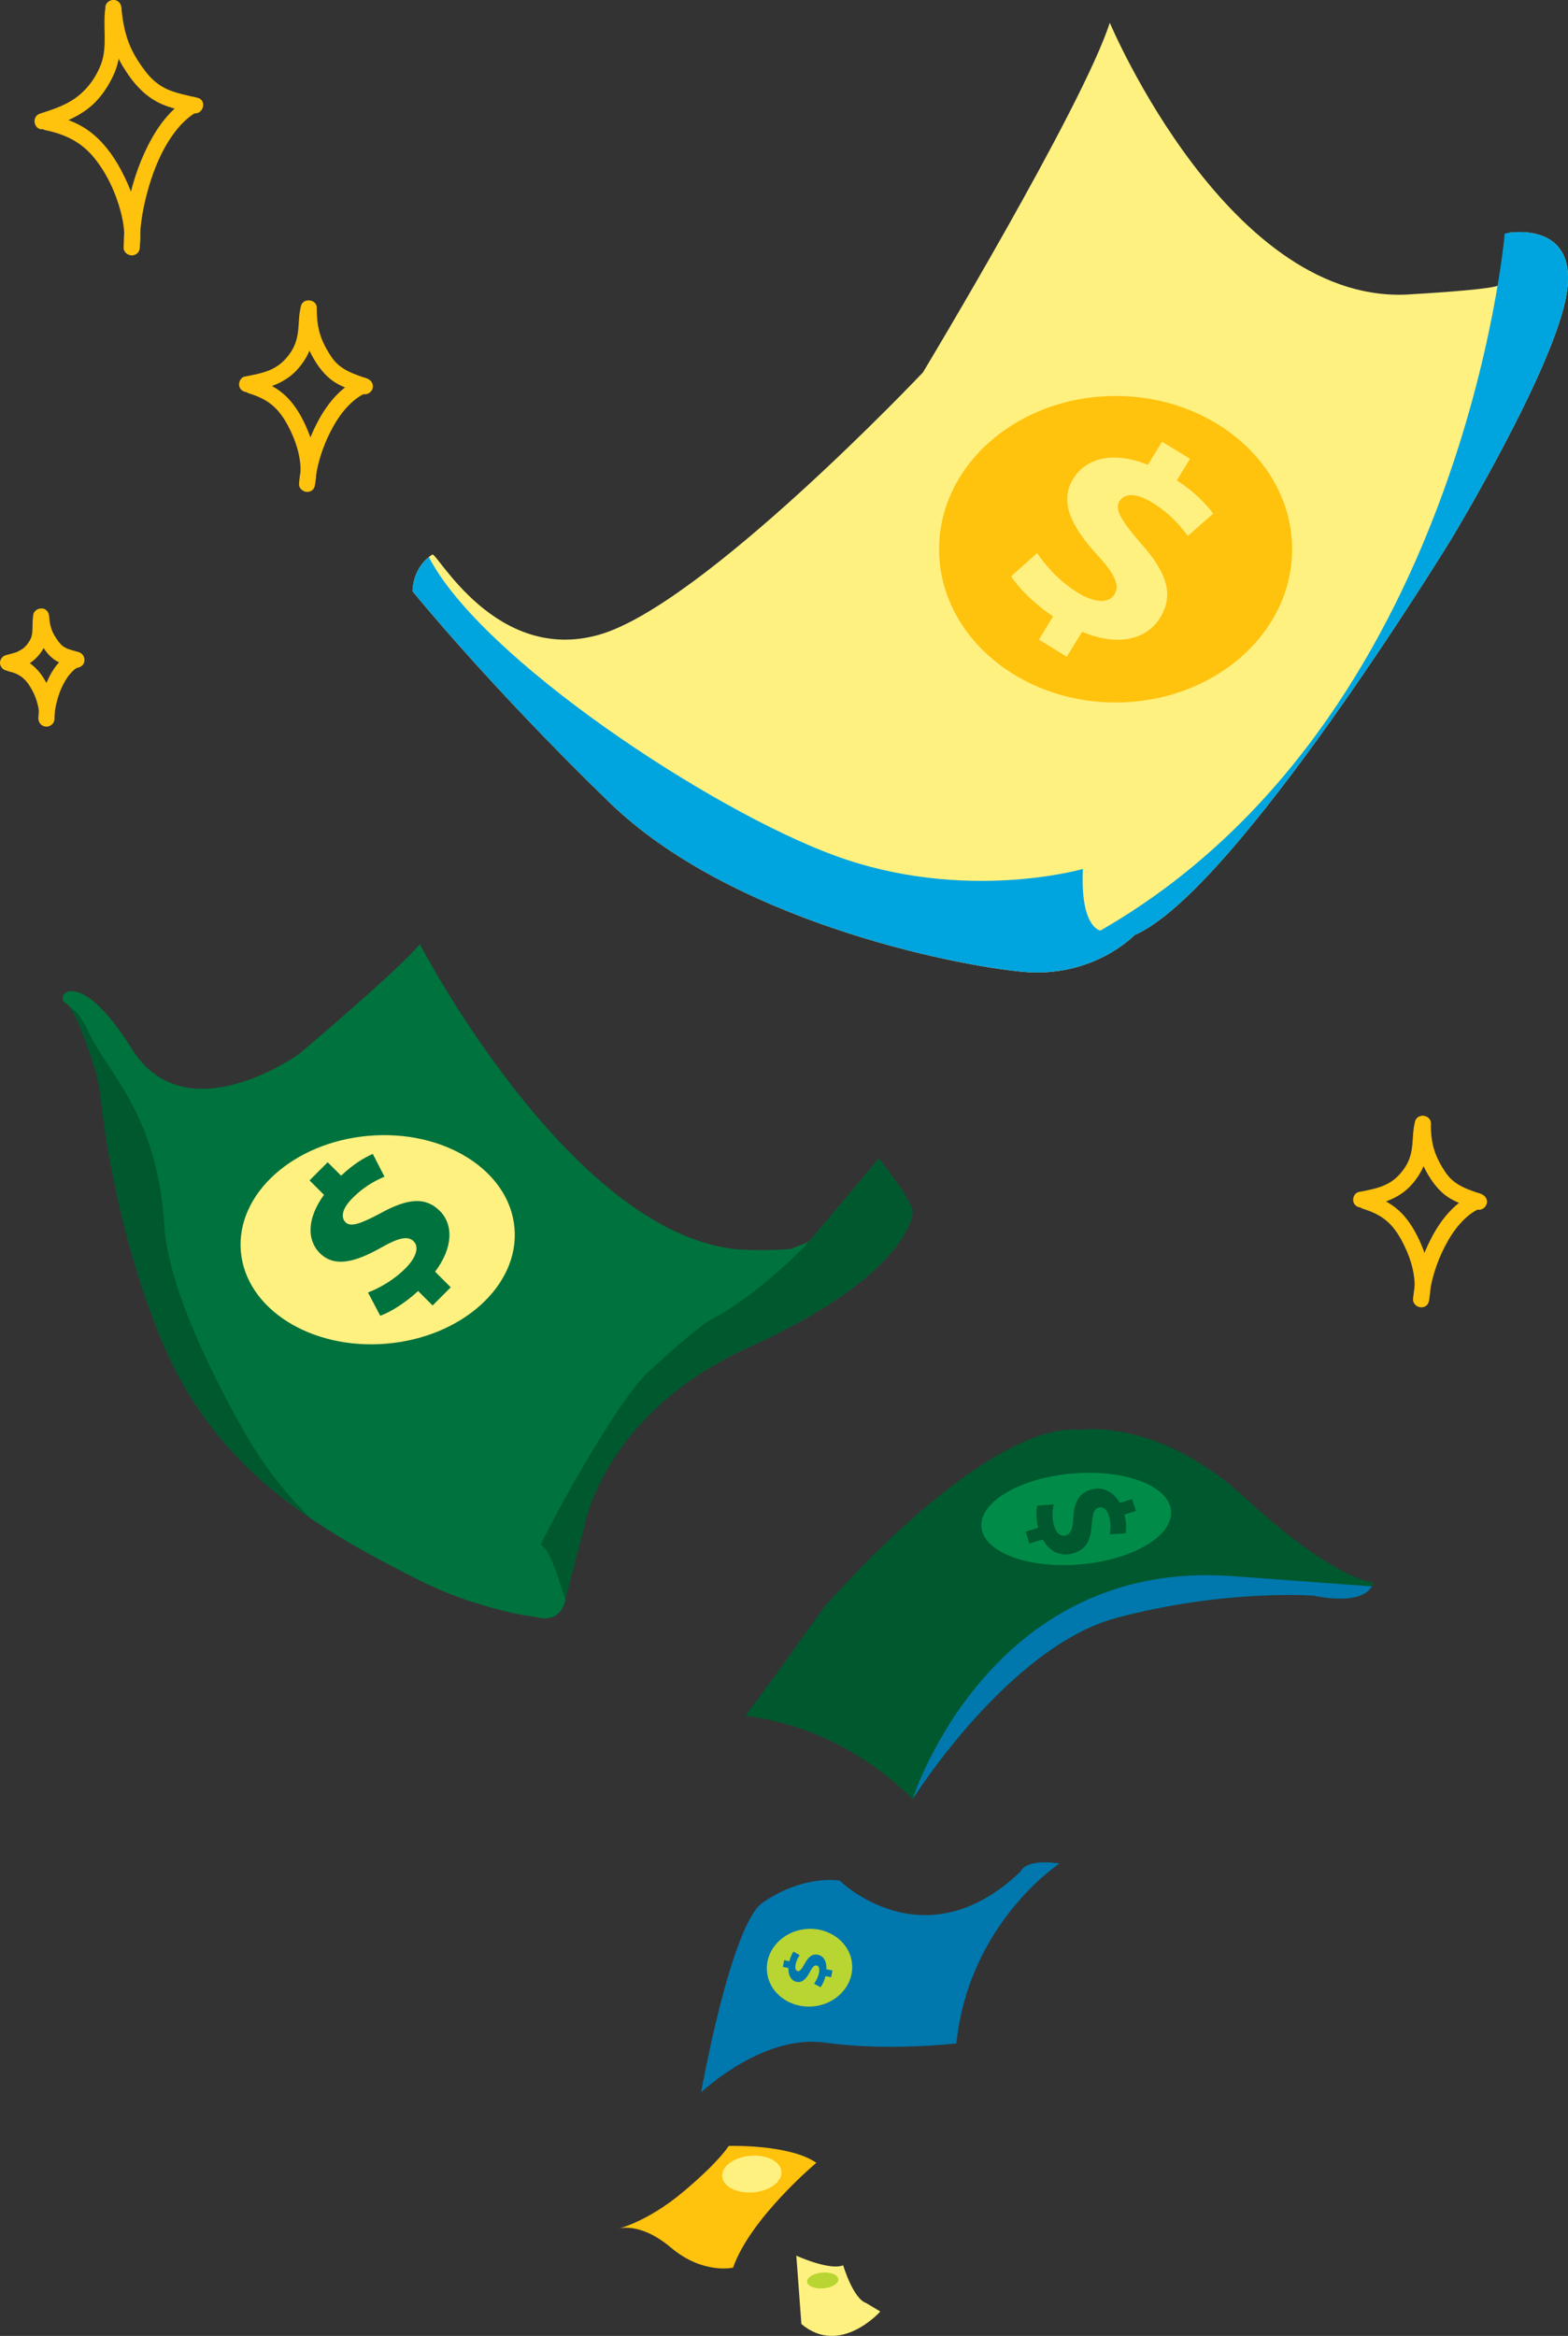
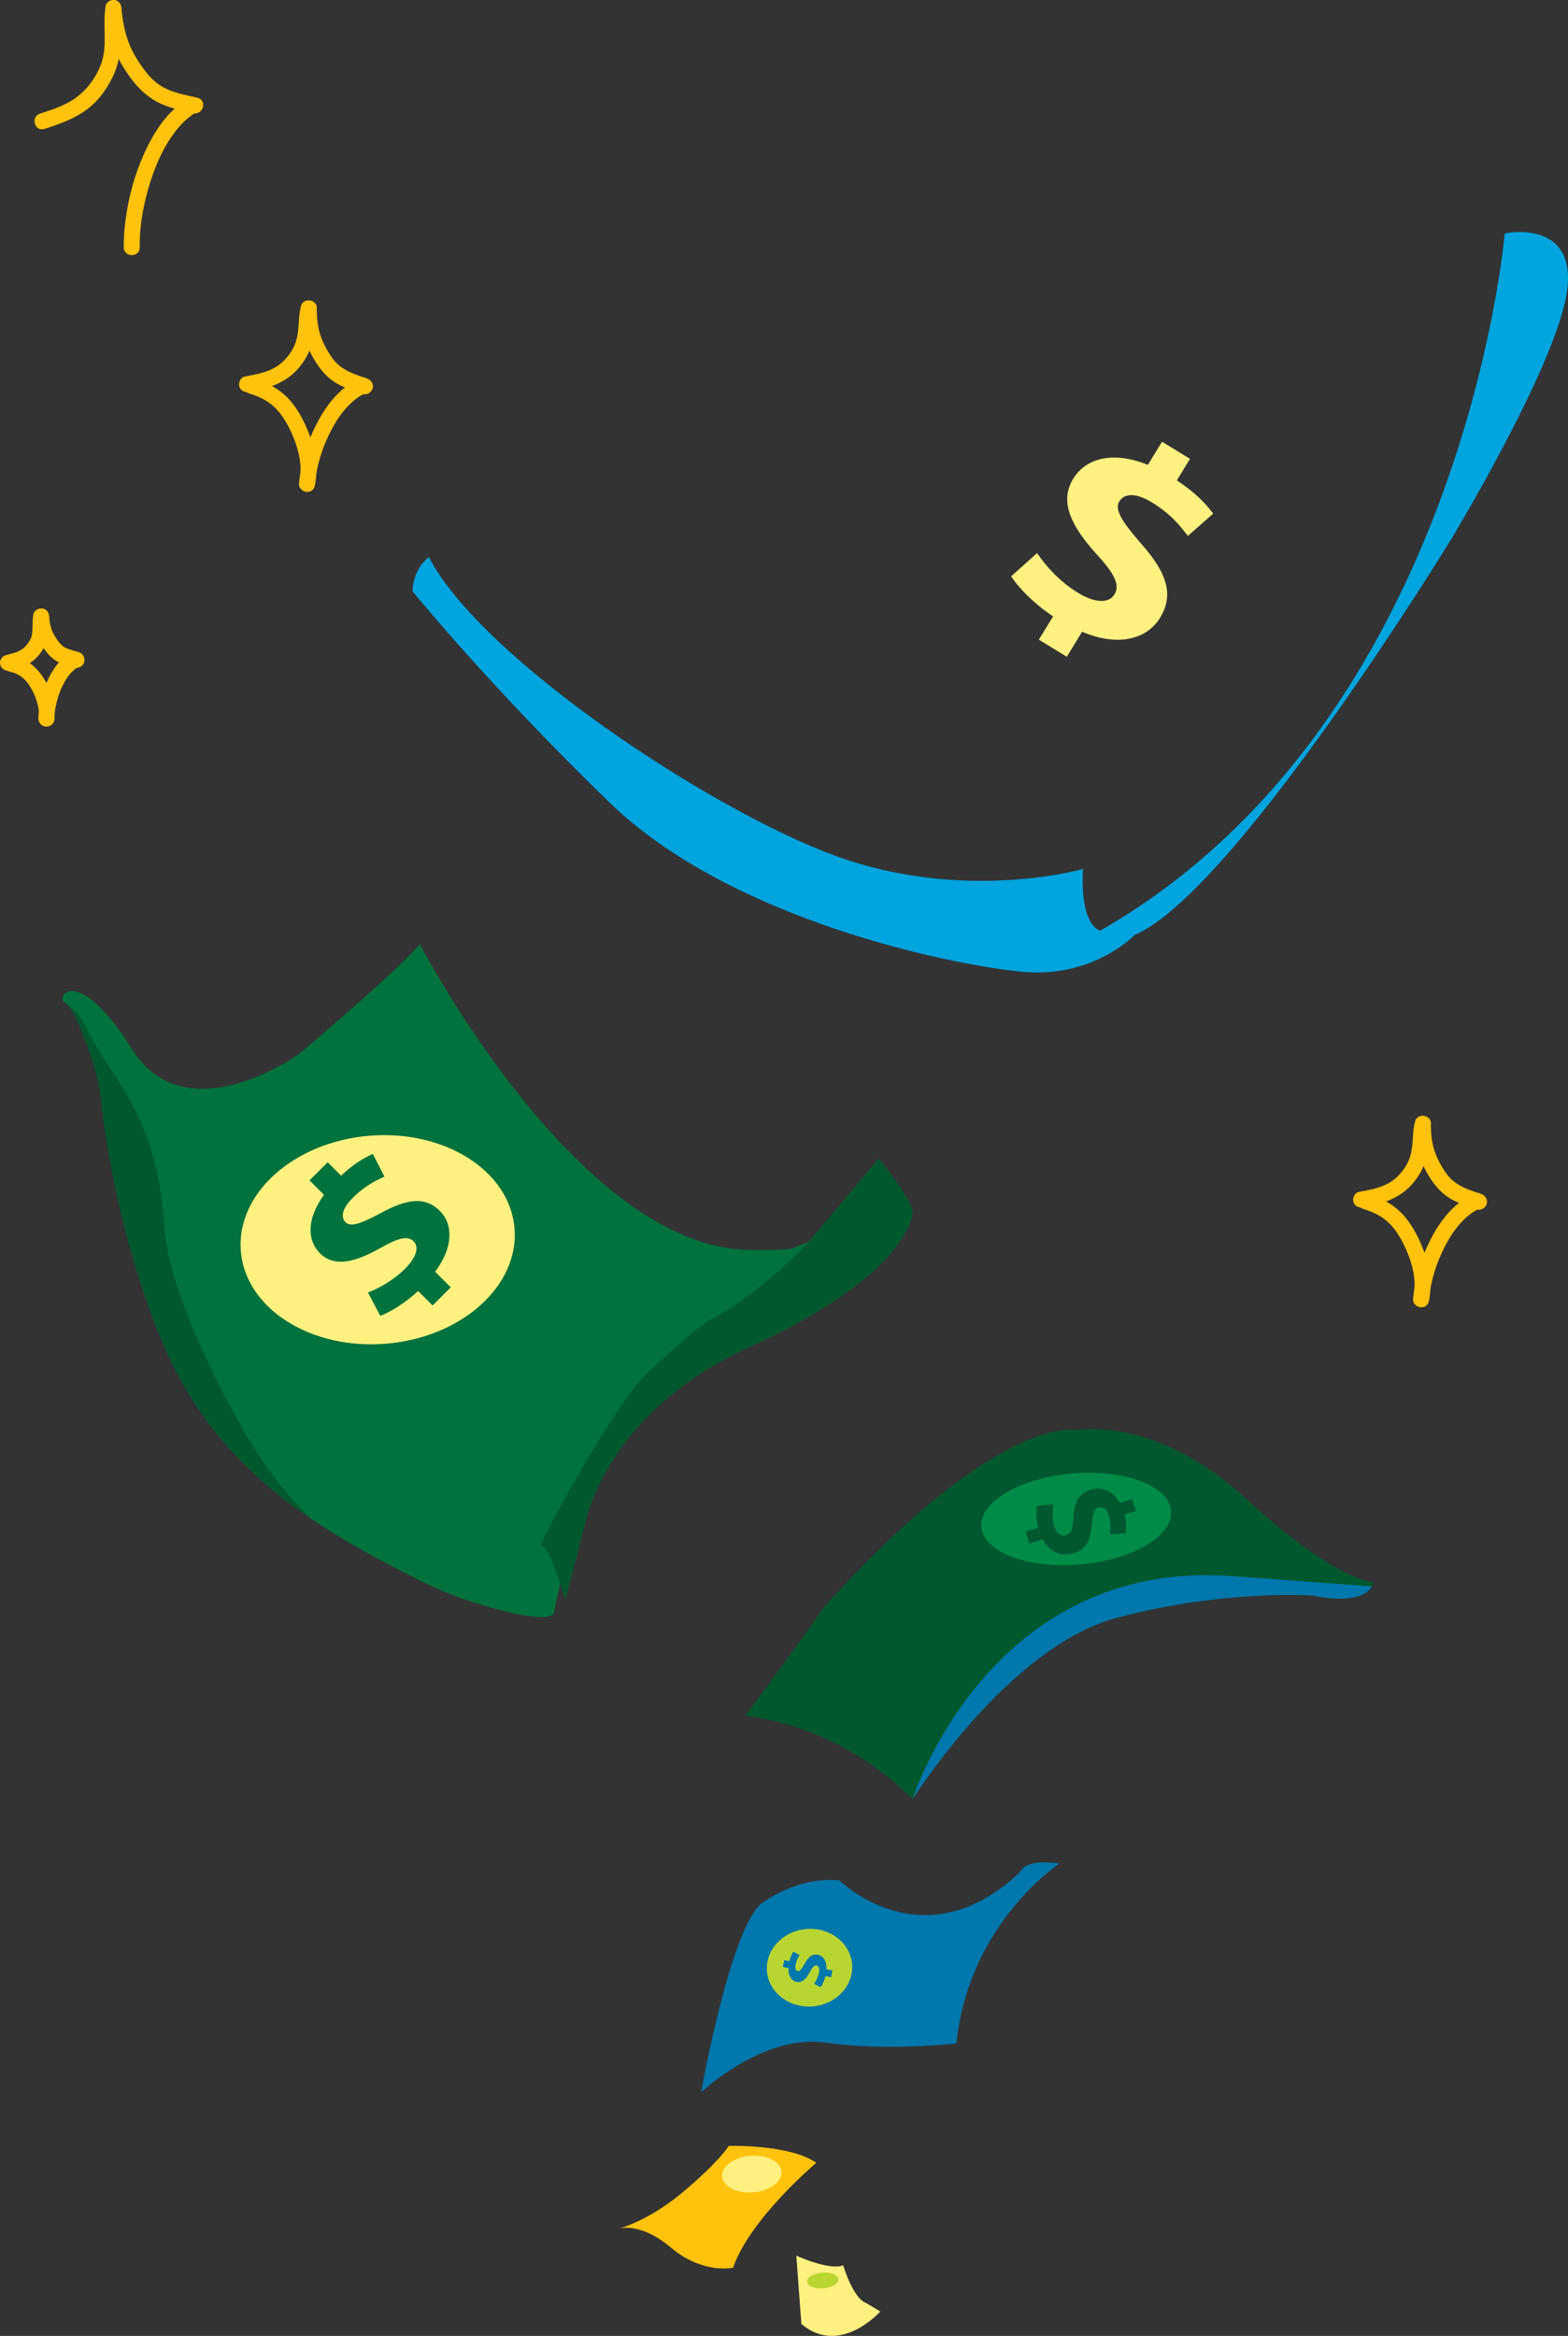
<svg xmlns="http://www.w3.org/2000/svg" id="Layer_2" data-name="Layer 2" viewBox="0 0 491.89 732.5">
  <rect x="0" y="0" width="491.89" height="732.5" fill="#333333" stroke="none" />
  <defs>
    <style>
      .cls-1 {
        fill: #00a4df;
      }

      .cls-2 {
        fill: #00723d;
      }

      .cls-3 {
        fill: #008c48;
      }

      .cls-4 {
        fill: #00582f;
      }

      .cls-5 {
        fill: #ffc20d;
      }

      .cls-6 {
        fill: #fff180;
      }

      .cls-7 {
        fill: #b9d532;
      }

      .cls-8 {
        fill: #0077ad;
      }
    </style>
  </defs>
  <g id="Layer_7" data-name="Layer 7">
-     <path class="cls-6" d="M491.4,92.49c-4.08,23.59-36.1,76.52-36.1,76.52,0,0-67.79,110.73-99.39,124.2,0,0-12.87,13.62-35.17,11.52-22.31-2.09-91.52-16.19-129.63-53.17-38.1-36.98-61.69-66.15-61.69-66.15,0,0-.14-6.53,5.11-10.73.33-.27.7-.53,1.08-.78,1.43-.93,19.82,34.31,52.27,25.16,32.45-9.15,101.65-82.28,101.65-82.28,0,0,49.98-82.96,58.62-109.64,0,0,37.82,89.9,95.16,85.1,0,0,24.34-1.37,26.7-2.72l3.02-16.46.1-.02c1.66-.27,22.18-3.18,18.28,19.46Z" />
    <path class="cls-2" d="M286.28,380.33c-.38,3.4-5.29,21.17-51.02,41.95-45.74,20.79-55.94,57.23-55.94,57.23l-5.65,26.58-.02.06s-1.68,3.59-24.25-3.43c-.58-.18-1.17-.36-1.76-.55-4.9-1.57-10.22-3.7-15.94-6.56-12.02-6.01-23.63-12.21-34.33-19.52-19.58-13.32-36.18-30.3-46.93-56.45-.58-1.4-1.13-2.8-1.67-4.19-.44-1.13-.86-2.25-1.28-3.37-13.91-37.69-15.57-72.57-15.57-72.57,0,0-6.68-20.37-10.62-24.37-.07-.09-.15-.16-.22-.22-.09-.08-.18-.15-.27-.21-.08-.06-.16-.1-.23-.14-2.68-1.34.35-7.25,8.42-.83,3.3,2.62,7.43,7.3,12.37,15.19,17.01,27.21,52.53,1.51,52.53,1.51,0,0,31.37-26.46,37.8-34.39,0,0,46.49,89.57,98.64,95.62,0,0,7.45.76,17.71,0l4.12-1.63s.01-.01.01-.01l1.6-.63,21.92-26.08s10.96,13.61,10.58,17.01Z" />
    <path class="cls-4" d="M430.87,496.21c-.13.45-.3.87-.53,1.25-3.57,6.35-18.32,2.9-18.32,2.9,0,0-27.68-2.09-61.66,6.94-33.99,9.02-64.06,56.85-64.06,56.85-25.98-25.62-53.08-25.44-52.38-26.32,5.55-7.04,24.85-34.2,24.85-34.2,55.27-61.18,79.14-55.18,79.14-55.18,0,0,24.7-4.61,52.89,21.42,28.21,26.03,40.06,26.33,40.06,26.33Z" />
    <path class="cls-5" d="M228.61,672.92s18.98-.6,27.48,5.29c0,0-20.7,17.34-26.12,32.88,0,0-9.43,2.2-19.46-6.26s-16.83-5.89-16.83-5.89c0,0,9.23-2.02,20.69-11.66,11.46-9.63,14.24-14.37,14.24-14.37Z" />
    <path class="cls-8" d="M263.39,589.69s26.34,26.15,56.71-2.75c0,0,1.23-4.2,12.29-2.59,0,0-28.42,18.55-32.38,56.43,0,0-21.64,2.53-41.19-.25-19.55-2.79-38.89,15.61-38.89,15.61,0,0,9.38-52.71,19.35-59.55,9.98-6.84,19.23-7.52,24.11-6.89Z" />
    <path class="cls-6" d="M249.82,707.34s10.31,4.73,14.69,3.02c0,0,3.1,10.45,7.22,11.83l4.42,2.65s-12.6,14.2-24.75,3.92l-1.59-21.42Z" />
    <path class="cls-1" d="M491.4,92.49c-4.08,23.59-36.1,76.52-36.1,76.52,0,0-67.79,110.73-99.39,124.2,0,0-12.87,13.62-35.17,11.52-22.31-2.09-91.52-16.19-129.63-53.17-38.1-36.98-61.69-66.15-61.69-66.15,0,0-.14-6.53,5.11-10.73,16.37,31.68,88.2,79.28,127.41,93.64,40.66,14.9,77.77,4.17,77.77,4.17-.87,18.5,5.49,19.32,5.49,19.32,113.94-65.34,126.83-218.54,126.83-218.54l1.09-.25c1.66-.27,22.18-3.18,18.28,19.46Z" />
    <path class="cls-4" d="M78.78,452.61c5.67,9.28,12.05,17.04,18.59,23.48-19.58-13.32-36.18-30.3-46.93-56.45-.58-1.4-1.13-2.8-1.67-4.19-.44-1.13-.86-2.25-1.28-3.37-10.79-29.01-14.64-56.28-15.84-67.27-.44-4-1.31-7.94-2.57-11.76-2.09-6.37-5.35-15.36-7.78-17.91-.07-.08.05,0,0,0-.05,0-.86-.58,2.57,2.16.7.56,2.88,4.07,3.23,4.89,6.25,14.52,22.11,25.81,24.47,62.36,1.7,26.27,27.21,68.06,27.21,68.06Z" />
-     <path class="cls-2" d="M167.8,506.97c9.23,2.81,11.5-6.52,8.82-14.18h-.16l-8.66,14.18Z" />
    <path class="cls-4" d="M176.62,492.79c-.02-.05-.04-.11-.06-.16l-.1.16h.16Z" />
    <path class="cls-4" d="M275.7,363.32l-21.92,26.08s-14.74,15.93-30.65,24.35c-4.39,2.33-15.72,12.83-19.43,16.15-10.97,9.86-34.57,54.38-34.02,54.61,3.23,1.38,6.41,13.62,7.69,17.17l6.1-23.6s6.04-35.02,51.78-55.81c45.73-20.78,50.64-38.55,51.02-41.95.38-3.4-10.58-17.01-10.58-17.01Z" />
    <path class="cls-8" d="M430.34,497.46c-3.57,6.35-18.32,2.9-18.32,2.9,0,0-27.68-2.09-61.66,6.94-33.99,9.02-64.06,56.85-64.06,56.85,0,0,23.91-75.5,100.15-69.91,18.96,1.4,33.2,2.44,43.9,3.22Z" />
-     <ellipse class="cls-5" cx="349.97" cy="172.23" rx="55.37" ry="48.05" />
    <ellipse class="cls-6" cx="118.47" cy="388.76" rx="43.08" ry="32.71" transform="translate(-32.5 11.43) rotate(-4.86)" />
    <ellipse class="cls-3" cx="337.61" cy="476.32" rx="29.85" ry="14.3" transform="translate(-39.13 30.31) rotate(-4.86)" />
    <ellipse class="cls-7" cx="253.94" cy="617.04" rx="13.4" ry="12.18" transform="translate(-51.35 23.73) rotate(-4.86)" />
    <ellipse class="cls-6" cx="235.84" cy="681.75" rx="9.33" ry="5.76" transform="translate(-56.9 22.43) rotate(-4.86)" />
    <ellipse class="cls-7" cx="258.08" cy="715.12" rx="4.92" ry="2.48" transform="translate(-59.64 24.43) rotate(-4.86)" />
    <path class="cls-6" d="M325.9,200.56l4.46-7.27c-5.82-3.86-10.8-8.88-13.15-12.57l8.13-7.29c2.73,4.04,7,8.89,12.79,12.44,5.09,3.12,9.64,3.54,11.48.52,1.79-2.92.02-6.47-5.45-12.44-7.86-8.61-12.02-16.44-7.5-23.81,4.14-6.76,12.89-8.66,23.43-4.37l4.45-7.26,8.77,5.38-4.13,6.75c5.8,3.79,9.14,7.38,11.4,10.42l-7.95,7.01c-1.73-2.26-4.79-6.57-11.21-10.49-5.75-3.52-8.97-2.49-10.28-.36-1.52,2.49.58,6.04,6.68,13.08,8.68,9.71,10.34,16.52,6.09,23.44-4.16,6.79-13.26,9.13-24.45,4.37l-4.81,7.84-8.77-5.38Z" />
    <path class="cls-2" d="M135.7,409.37l-4.54-4.54c-3.99,3.73-8.68,6.63-11.88,7.77l-3.84-7.3c3.53-1.38,7.96-3.78,11.71-7.53,3.3-3.3,4.49-6.64,2.61-8.52-1.83-1.83-4.8-1.09-10.29,2.03-7.92,4.46-14.53,6.29-19.13,1.68-4.22-4.22-3.94-11.09,1.29-18.28l-4.53-4.53,5.69-5.69,4.21,4.21c3.94-3.72,7.25-5.63,9.95-6.82l3.66,7.12c-2.02.92-5.8,2.51-9.96,6.66-3.73,3.72-3.59,6.31-2.26,7.65,1.55,1.55,4.6.57,11.01-2.85,8.89-4.9,14.27-5.02,18.59-.69,4.24,4.24,4.21,11.44-1.49,19.04l4.9,4.9-5.69,5.69Z" />
    <path class="cls-4" d="M321.77,480.31l3.89-1.22c-.68-2.56-.69-5.28-.25-6.97l5.13-.37c-.42,1.89-.59,4.4.17,6.85.67,2.15,2.06,3.35,3.67,2.84,1.56-.49,2.14-2,2.28-5.13.21-4.51,1.4-7.91,5.35-9.14,3.62-1.13,7.17.32,9.29,4.12l3.88-1.21,1.16,3.72-3.61,1.13c.69,2.53.62,4.43.38,5.9l-4.97.32c.17-1.11.56-3.16-.29-5.87-.76-2.43-2.18-2.87-3.32-2.51-1.33.42-1.8,2.01-2.08,5.62-.3,5.04-1.99,7.54-5.7,8.7-3.64,1.14-7.45-.26-9.62-4.35l-4.2,1.31-1.16-3.72Z" />
    <path class="cls-8" d="M260.73,620.03l-1.77-.37c-.35,1.43-.99,2.77-1.55,3.49l-2.04-1.09c.61-.83,1.27-2.02,1.55-3.41.25-1.23,0-2.16-.73-2.31-.71-.15-1.29.45-2.09,1.96-1.15,2.17-2.41,3.54-4.2,3.17-1.65-.34-2.66-1.94-2.56-4.33l-1.77-.36.44-2.12,1.64.34c.34-1.42.81-2.33,1.25-3l1.97,1.08c-.33.5-.96,1.41-1.28,2.96-.29,1.39.15,1.95.67,2.06.61.13,1.16-.54,2.12-2.25,1.31-2.41,2.54-3.22,4.23-2.87,1.65.34,2.78,1.98,2.63,4.53l1.91.39-.44,2.12Z" />
    <g>
      <path class="cls-5" d="M33.17,1.84c-1.13,6.04.74,12.5-1.51,18.37-1.95,5.09-5.51,9.34-10.1,11.86-2.83,1.55-5.84,2.55-8.96,3.54s-1.75,5.79,1.33,4.82c5.8-1.83,11.69-4.02,16.03-8.46,2.23-2.29,3.99-5.02,5.4-7.88,1.67-3.39,2.28-6.92,2.43-10.68.07-1.92.04-3.85.02-5.78,0-.9,0-1.79.03-2.69.01-.37.04-.74.07-1.11,0-.13.02-.26.04-.39-.06.48.04-.24.05-.28.25-1.33-.37-2.7-1.75-3.08-1.22-.33-2.83.41-3.08,1.75h0Z" />
-       <path class="cls-5" d="M14.26,40.83c5.73,1.17,10.72,3.43,14.62,7.89,4.33,4.95,7.33,11.4,9,17.72.96,3.65,1.41,7.38.94,11.14-.17,1.34,1.27,2.5,2.5,2.5,1.49,0,2.33-1.15,2.5-2.5.95-7.54-1.49-15.34-4.73-22.06-2.95-6.12-7.05-12.06-12.95-15.63-3.23-1.96-6.88-3.13-10.56-3.88-1.32-.27-2.7.38-3.08,1.75-.34,1.24.42,2.8,1.75,3.08h0Z" />
      <path class="cls-5" d="M33.08,2.5c.62,6.5,2.03,12.64,5.44,18.28,3.16,5.22,7.02,9.77,12.78,12.11,2.99,1.21,6.19,1.86,9.32,2.59s4.47-4.09,1.33-4.82-6.7-1.42-9.38-2.62c-2.82-1.26-4.98-3.12-6.88-5.58-2.13-2.76-4.08-5.84-5.32-9.11-1.32-3.48-1.94-7.15-2.29-10.85-.13-1.34-1.06-2.5-2.5-2.5-1.25,0-2.63,1.15-2.5,2.5h0Z" />
      <path class="cls-5" d="M59.3,30.74c-5.79,3.3-9.91,9.02-12.86,14.86-3.27,6.47-5.47,13.53-6.65,20.68-.62,3.74-1.01,7.52-.96,11.31.04,3.21,5.04,3.22,5,0-.08-6.33.99-12.56,2.75-18.65,1.82-6.27,4.43-12.54,8.44-17.74,1.91-2.48,4.14-4.63,6.81-6.14,2.8-1.59.28-5.91-2.52-4.32h0Z" />
    </g>
    <g>
      <path class="cls-5" d="M10.5,192.65c-.37,1.68-.24,3.42-.34,5.12-.02.28-.05.55-.07.83-.05.55.09-.43-.02.15-.08.39-.16.78-.28,1.17-.04.12-.08.24-.13.36.13-.3.14-.33.02-.08-.11.18-.2.38-.31.56-.21.37-.44.73-.69,1.08-.08.12-.53.65-.1.15-.11.13-.22.27-.34.4-.24.27-.5.53-.77.77-.06.05-.12.11-.19.16-.21.17-.17.14.12-.09,0,.05-.36.26-.4.28-.29.2-.6.37-.91.54-.17.09-.35.18-.52.26l-.15.07c-.25.11-.21.09.12-.05-.23.2-.81.3-1.09.39-.86.28-1.73.51-2.61.72-1.27.31-2.15,1.82-1.75,3.08s1.71,2.08,3.08,1.75c1.84-.45,3.68-.98,5.37-1.86s3.1-2.2,4.23-3.74c1.33-1.82,2.04-3.73,2.3-5.96.11-.95.12-1.91.14-2.87,0-.43.02-.85.04-1.28.01-.19.03-.37.04-.56.04-.49-.13.64.02-.02.28-1.27-.38-2.77-1.75-3.08-1.27-.29-2.77.38-3.08,1.75h0Z" />
      <path class="cls-5" d="M2.58,210.48c.41.1.82.21,1.23.34.23.07.46.15.69.23.05.02.63.25.36.13s.28.13.33.15c.17.08.33.17.5.26.36.19.69.42,1.03.63.18.11.22.15.02,0,.18.13.34.28.51.43.28.25.55.52.81.8.62.68.75.87,1.31,1.76,1.02,1.63,1.65,2.99,2.18,4.72.14.45.26.9.36,1.35.05.22.1.45.14.68.02.11.1.61.05.28.06.48.09.97.09,1.45,0,.21,0,.43-.02.64,0,.1-.1.81-.02.33-.21,1.33.34,2.69,1.75,3.08,1.19.33,2.87-.4,3.08-1.75.72-4.62-.83-9.4-3.28-13.31-1.14-1.82-2.53-3.4-4.27-4.66-1.63-1.18-3.58-1.89-5.51-2.38-1.31-.33-2.71.42-3.08,1.75s.43,2.74,1.75,3.08h0Z" />
      <path class="cls-5" d="M10.41,193.32c.14,1.94.37,3.92,1.07,5.75s1.75,3.65,3,5.27c1.05,1.35,2.33,2.53,3.88,3.28s3.29,1.23,4.99,1.7c1.26.35,2.78-.43,3.08-1.75s-.4-2.7-1.75-3.08c-.75-.21-1.5-.41-2.24-.64-.33-.1-.65-.21-.97-.32-.15-.06-.3-.12-.46-.17-.5-.19.45.22.02,0-.28-.14-.56-.27-.82-.43-.13-.08-.27-.16-.39-.25-.5-.34-.04.03,0,.01-.06.04-.69-.61-.74-.67-.13-.13-.25-.26-.37-.39-.04-.05-.51-.6-.29-.33s-.19-.27-.24-.33c-.13-.19-.26-.38-.39-.57-.24-.36-.47-.72-.68-1.09-.2-.34-.39-.69-.56-1.05-.03-.07-.3-.65-.15-.31s-.09-.24-.12-.31c-.26-.71-.46-1.44-.6-2.18-.04-.19-.07-.39-.1-.58-.02-.1-.03-.2-.05-.3.04.29.05.34.02.15-.04-.48-.1-.95-.13-1.43-.09-1.3-1.08-2.56-2.5-2.5-1.27.06-2.6,1.1-2.5,2.5h0Z" />
      <path class="cls-5" d="M22.43,204.67c-3.54,1.72-6,5.31-7.56,8.81-1.66,3.73-2.74,7.77-2.81,11.86-.02,1.35,1.17,2.5,2.5,2.5s2.48-1.14,2.5-2.5c.01-.8.07-1.6.17-2.4-.06.46.02-.12.04-.26.03-.2.07-.39.1-.59.08-.44.17-.88.27-1.31.2-.85.43-1.7.7-2.54.14-.44.3-.88.46-1.32.07-.2.15-.4.23-.59.07-.16.06-.16,0,.01.05-.12.1-.23.15-.35.36-.8.75-1.59,1.19-2.34.23-.39.46-.77.71-1.14.11-.17.23-.33.34-.49.42-.62-.29.33.18-.24.53-.64,1.09-1.25,1.72-1.79.05-.04.51-.4.25-.21s.22-.14.27-.18c.35-.23.71-.43,1.09-.61,1.21-.59,1.54-2.32.9-3.42-.72-1.24-2.2-1.49-3.42-.9h0Z" />
    </g>
    <g>
      <path class="cls-5" d="M94.45,95.97c-.77,2.65-.63,5.52-.99,8.24-.38,2.87-1.3,5.16-3.1,7.41-1.62,2.04-3.26,3.33-5.61,4.38-2.14.96-5.32,1.6-7.93,2.07-1.33.24-2.08,1.86-1.75,3.08.38,1.4,1.74,1.99,3.08,1.75,6.01-1.08,11.75-2.84,15.75-7.74,2.22-2.72,3.75-5.6,4.31-9.1.47-2.93.35-6.3,1.07-8.76.89-3.1-3.93-4.42-4.82-1.33h0Z" />
      <path class="cls-5" d="M78.06,123.33c2.49.79,4.98,1.83,7.03,3.47,2.18,1.73,3.79,4,5.1,6.42,2.81,5.19,5.03,11.92,3.71,17.85-.7,3.13,4.12,4.47,4.82,1.33,1.62-7.3-.73-15.28-4.22-21.7-1.56-2.87-3.56-5.59-6.13-7.63s-5.74-3.52-8.99-4.56c-3.07-.98-4.39,3.85-1.33,4.82h0Z" />
      <path class="cls-5" d="M94.36,96.63c.03,3.21.29,6.46,1.24,9.54s2.49,6.1,4.37,8.73c1.58,2.21,3.48,4.11,5.87,5.45s5.28,2.26,7.98,3.19c1.28.44,2.73-.5,3.08-1.75.38-1.37-.47-2.63-1.75-3.08-4.39-1.51-8.36-2.72-11.06-6.63-1.56-2.27-2.92-4.77-3.72-7.41s-.98-5.32-1.01-8.05c-.03-3.22-5.03-3.22-5,0h0Z" />
      <path class="cls-5" d="M113.27,118.54c-6.23,2.55-10.61,8.03-13.68,13.86s-5.26,12.61-5.78,19.34c-.1,1.35,1.22,2.5,2.5,2.5,1.44,0,2.4-1.15,2.5-2.5.43-5.5,2.31-11.43,4.93-16.51,1.34-2.6,2.92-5.12,4.88-7.3,1.7-1.89,3.84-3.7,5.97-4.58,1.25-.51,2.13-1.66,1.75-3.08-.32-1.18-1.82-2.26-3.08-1.75h0Z" />
    </g>
    <g>
      <path class="cls-5" d="M443.94,351.67c-.77,2.65-.63,5.52-.99,8.24-.38,2.87-1.3,5.16-3.1,7.41-1.62,2.04-3.26,3.33-5.61,4.38-2.14.96-5.32,1.6-7.93,2.07-1.33.24-2.08,1.86-1.75,3.08.38,1.4,1.74,1.99,3.08,1.75,6.01-1.08,11.75-2.84,15.75-7.74,2.22-2.72,3.75-5.6,4.31-9.1.47-2.93.35-6.3,1.07-8.76.89-3.1-3.93-4.42-4.82-1.33h0Z" />
      <path class="cls-5" d="M427.55,379.04c2.49.79,4.98,1.83,7.03,3.47,2.18,1.73,3.79,4,5.1,6.42,2.81,5.19,5.03,11.92,3.71,17.85-.7,3.13,4.12,4.47,4.82,1.33,1.62-7.3-.73-15.28-4.22-21.7-1.56-2.87-3.56-5.59-6.13-7.63s-5.74-3.52-8.99-4.56c-3.07-.98-4.39,3.85-1.33,4.82h0Z" />
      <path class="cls-5" d="M443.85,352.34c.03,3.21.29,6.46,1.24,9.54s2.49,6.1,4.37,8.73c1.58,2.21,3.48,4.11,5.87,5.45s5.28,2.26,7.98,3.19c1.28.44,2.73-.5,3.08-1.75.38-1.37-.47-2.63-1.75-3.08-4.39-1.51-8.36-2.72-11.06-6.63-1.56-2.27-2.92-4.77-3.72-7.41s-.98-5.32-1.01-8.05c-.03-3.22-5.03-3.22-5,0h0Z" />
      <path class="cls-5" d="M462.76,374.24c-6.23,2.55-10.61,8.03-13.68,13.86s-5.26,12.61-5.78,19.34c-.1,1.35,1.22,2.5,2.5,2.5,1.44,0,2.4-1.15,2.5-2.5.43-5.5,2.31-11.43,4.93-16.51,1.34-2.6,2.92-5.12,4.88-7.3,1.7-1.89,3.84-3.7,5.97-4.58,1.25-.51,2.13-1.66,1.75-3.08-.32-1.18-1.82-2.26-3.08-1.75h0Z" />
    </g>
  </g>
</svg>